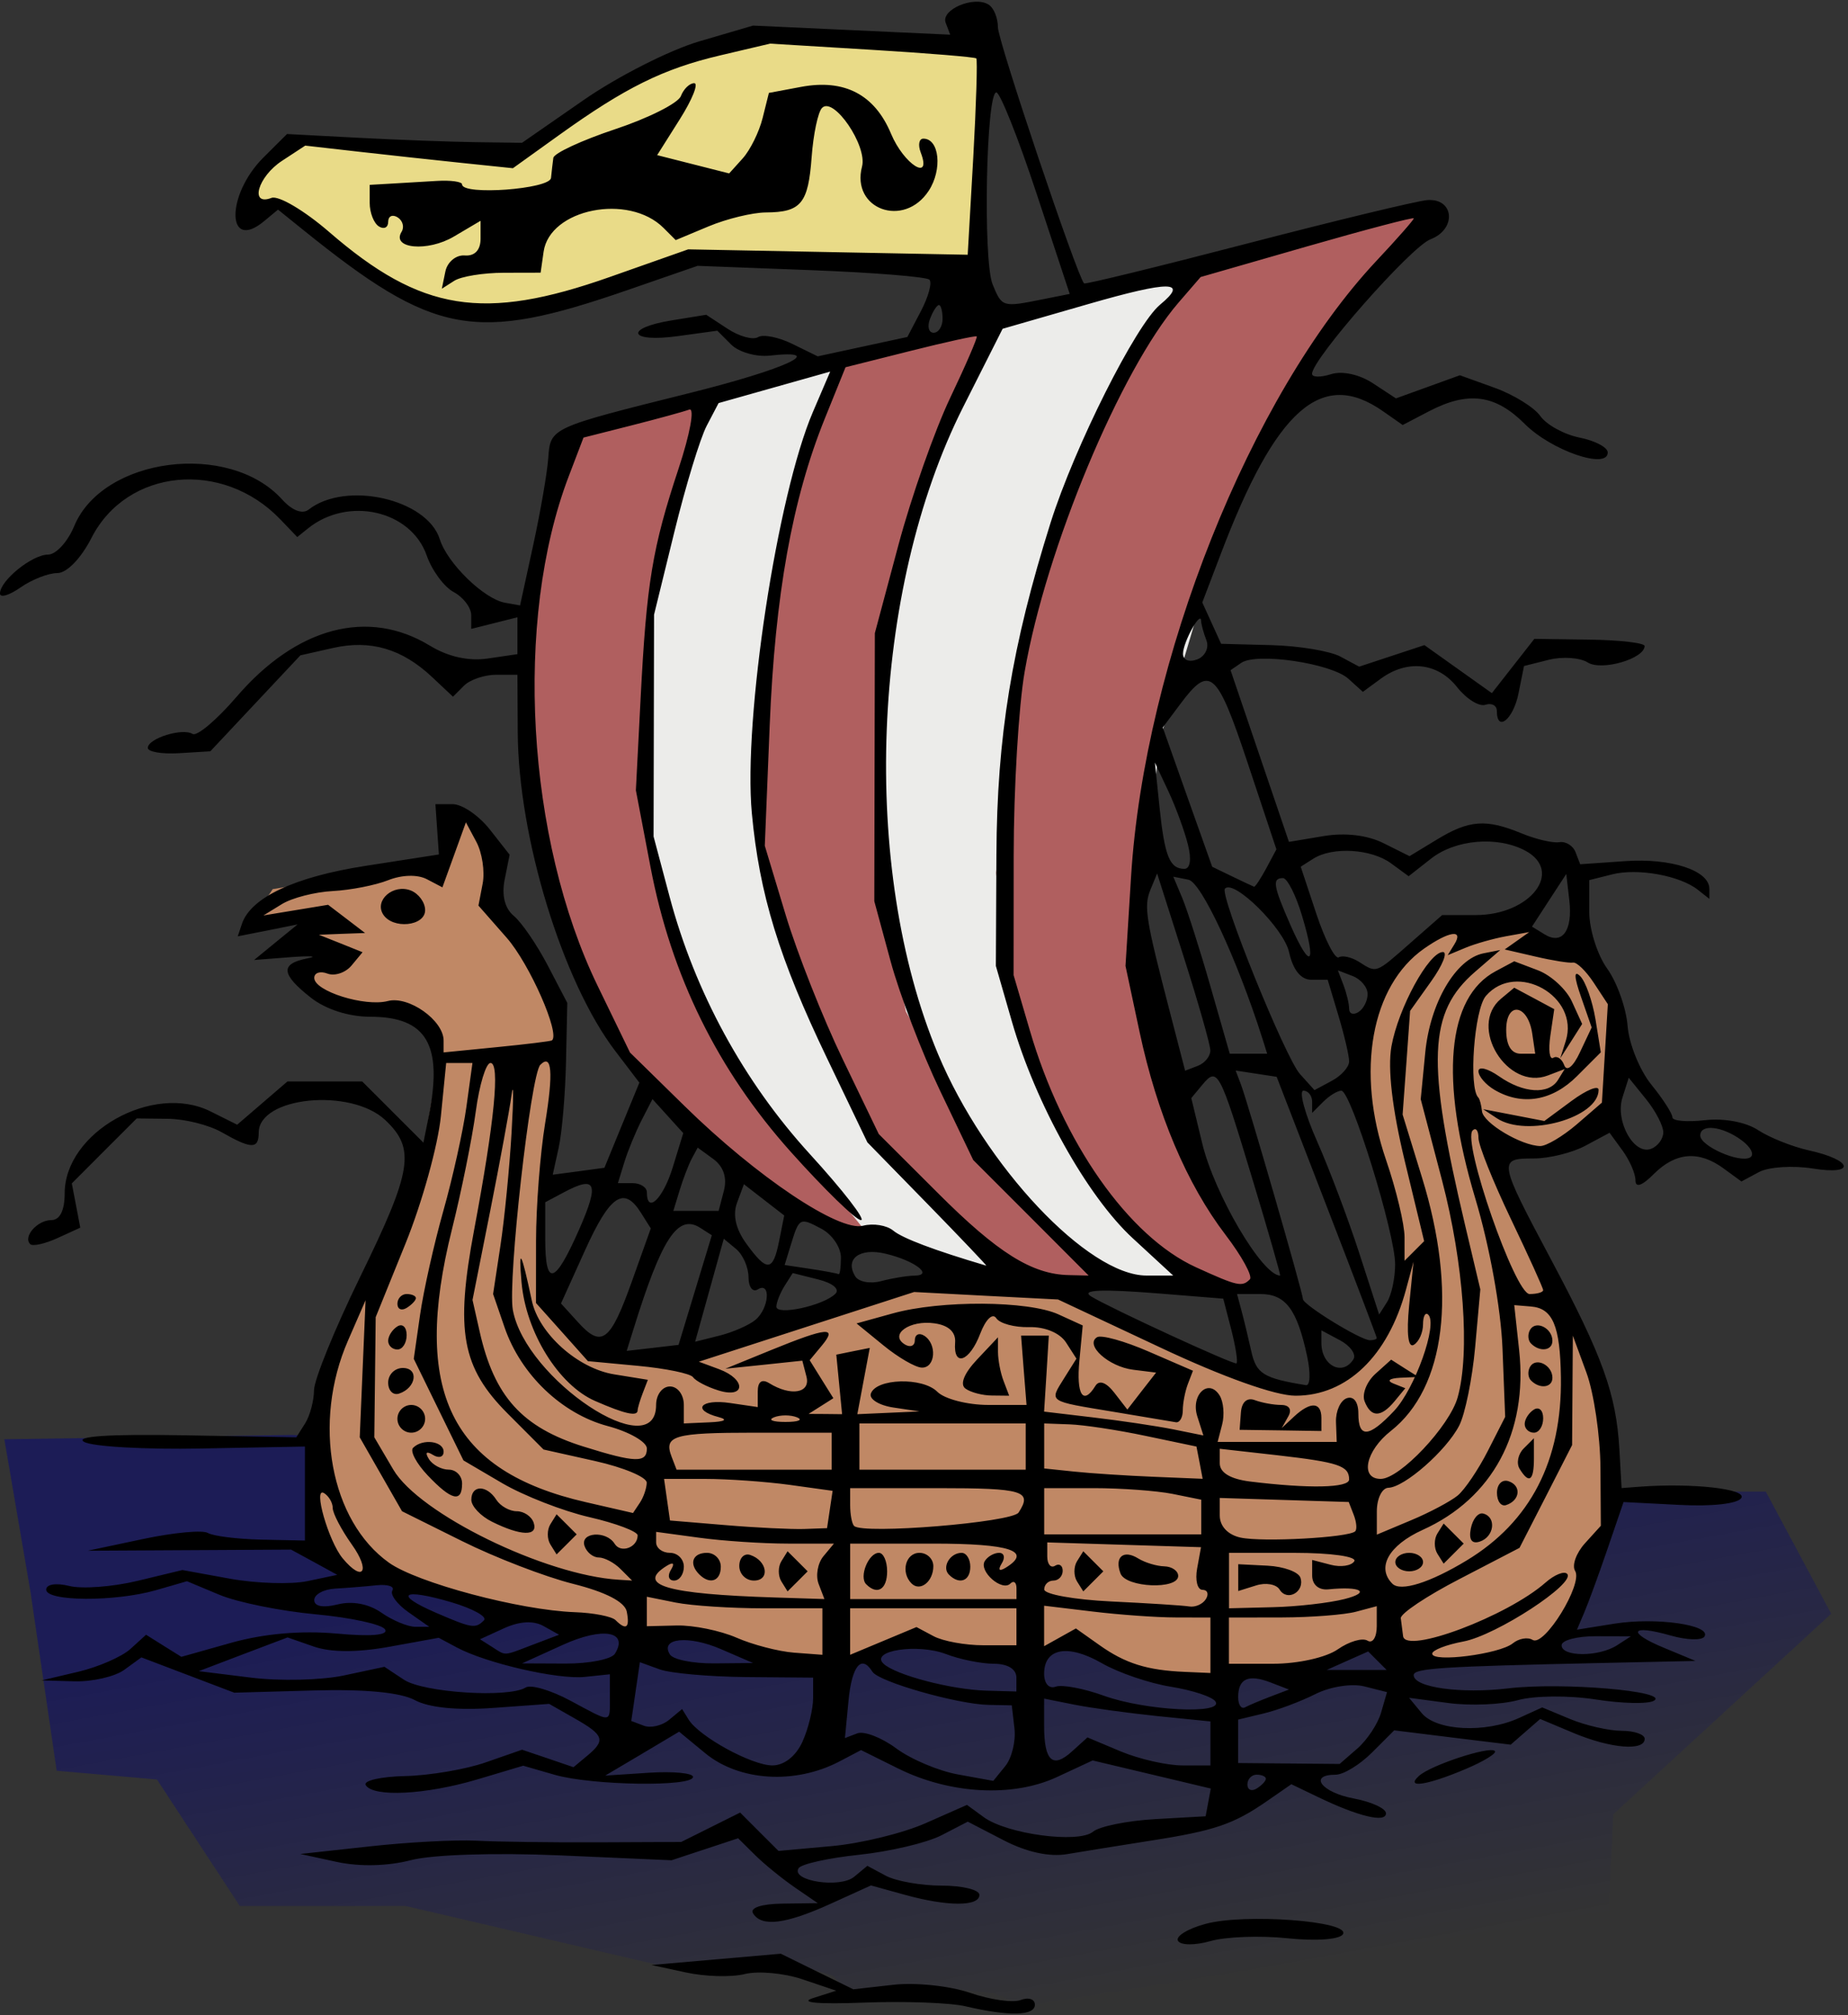
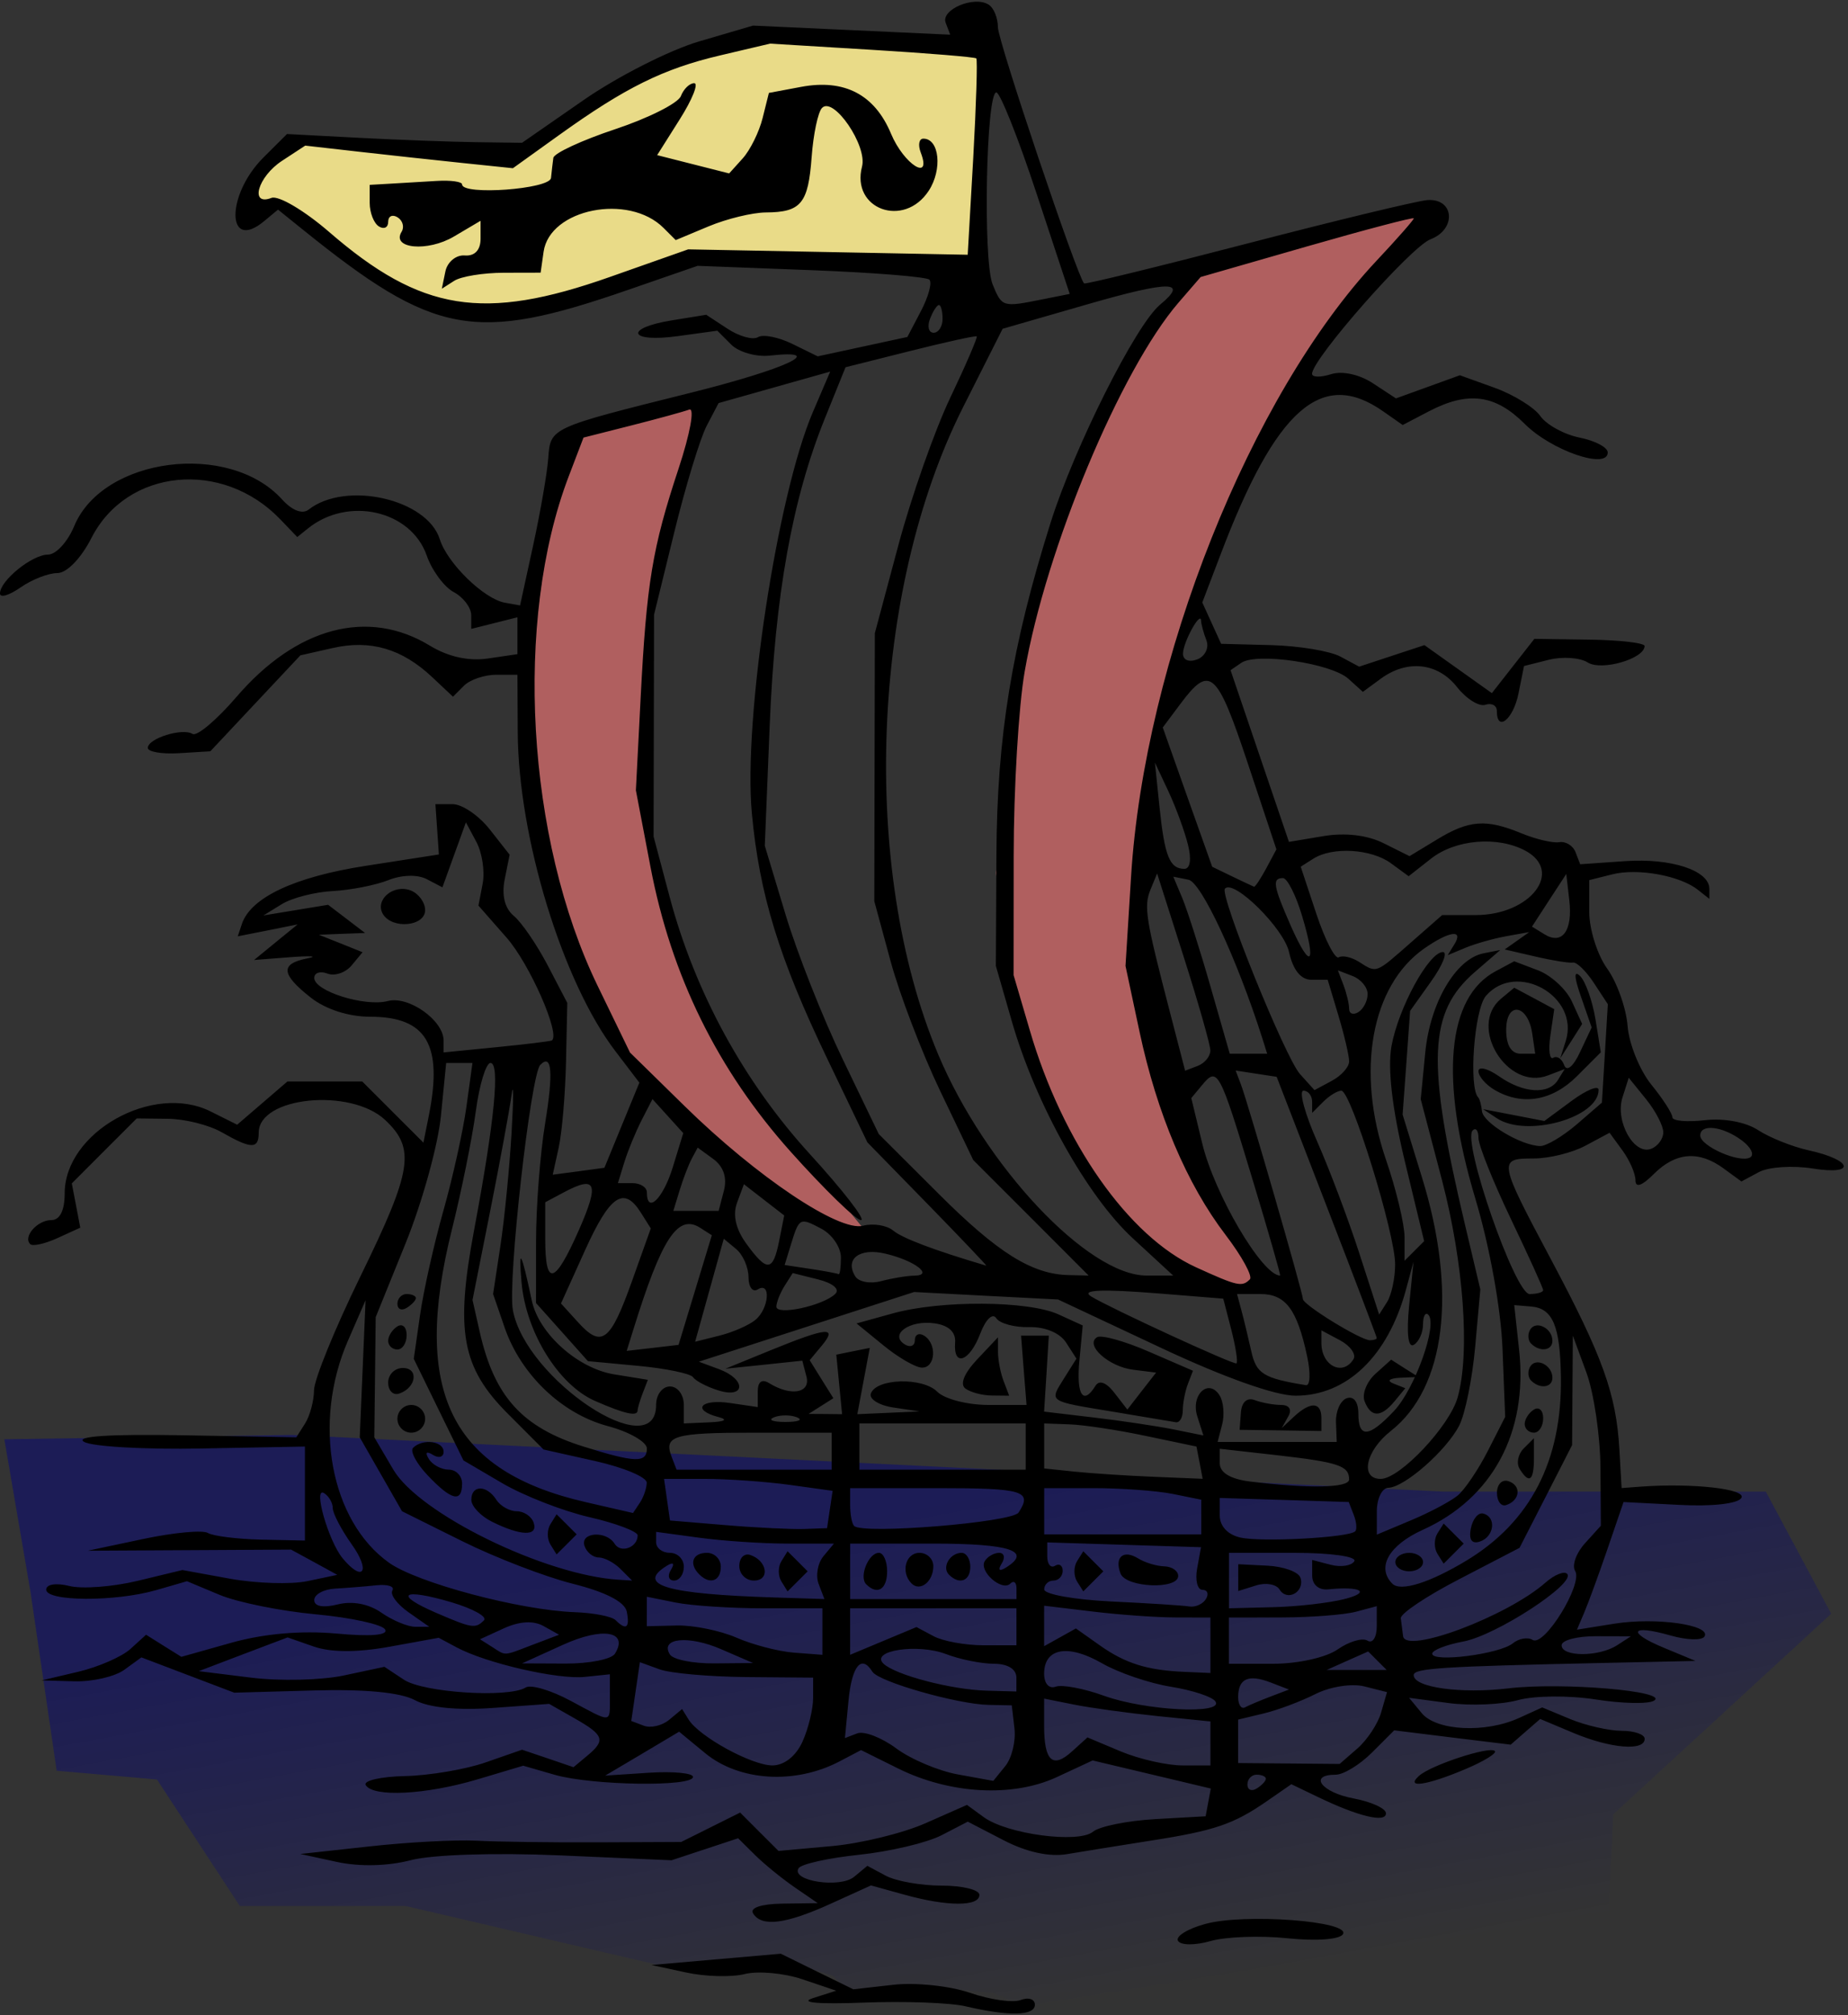
<svg xmlns="http://www.w3.org/2000/svg" xmlns:ns1="http://sodipodi.sourceforge.net/DTD/sodipodi-0.dtd" xmlns:ns2="http://www.inkscape.org/namespaces/inkscape" xmlns:xlink="http://www.w3.org/1999/xlink" id="svg2602" ns1:docname="ossidiana-viking-boat-colour.svg" viewBox="0 0 200 218" ns1:version="0.32" version="1.0" ns2:output_extension="org.inkscape.output.svg.inkscape" ns2:version="0.91 r13725">
  <rect x="0" y="0" width="200" height="218" fill="#333333" stroke="none" />
  <defs id="defs6438">
    <linearGradient ns2:collect="always" id="linearGradient6990">
      <stop style="stop-color:#000080;stop-opacity:1;" offset="0" id="stop6992" />
      <stop style="stop-color:#000080;stop-opacity:0;" offset="1" id="stop6994" />
    </linearGradient>
    <linearGradient ns2:collect="always" xlink:href="#linearGradient6990" id="linearGradient6996" x1="109" y1="160.669" x2="119.381" y2="217.292" gradientUnits="userSpaceOnUse" />
  </defs>
  <ns1:namedview id="base" bordercolor="#666666" ns2:pageshadow="2" guidetolerance="10.0" pagecolor="#ffffff" gridtolerance="10.0" ns2:zoom="1" objecttolerance="10.0" borderopacity="1.0" ns2:current-layer="svg2602" ns2:cx="100" ns2:cy="109" ns2:window-y="1" ns2:window-x="4" ns2:window-height="1035" showgrid="false" ns2:pageopacity="0.0" ns2:window-width="1916" ns2:window-maximized="1" />
  <g id="g7012">
    <path ns2:connector-curvature="0" id="path6980" d="m 0.472,155.714 31.143,-0.472 124.571,6.134 26.424,0 8.493,0 7.078,13.212 -23.593,21.706 -0.472,10.381 -25.009,4.247 -38.221,6.134 -3.303,-1.416 -8.965,-0.944 -6.606,0.944 -1.887,-1.887 -6.134,-1.887 -11.797,0.944 -28.312,-6.606 -17.931,0 -8.965,-13.684 -10.853,-0.944 -2.831,-19.346 z" style="fill:url(#linearGradient6996);fill-rule:evenodd;stroke:none;stroke-width:1px;stroke-linecap:butt;stroke-linejoin:miter;stroke-opacity:1;fill-opacity:1;opacity:0.456" />
-     <path ns2:connector-curvature="0" id="path7002" d="m 155.323,22.658 -14.507,18.509 -9.004,17.758 -6.253,21.01 -2.751,24.011 4.502,17.758 6.003,12.006 4.502,5.753 -10.505,-0.5 -18.009,0 -7.754,-2.501 -11.255,-4.502 -19.509,-13.757 -3.252,-4.002 -6.753,-13.506 -4.002,-21.76 0.5,-14.507 3.252,-13.506 1.251,-3.502 10.505,-3.252 19.009,-5.503 15.007,-3.752 20.009,-5.252 21.26,-6.003 4.252,-1.251 z" style="fill:#ececea;fill-rule:evenodd;stroke:none;stroke-width:1px;stroke-linecap:butt;stroke-linejoin:miter;stroke-opacity:1;fill-opacity:1" />
-     <path ns1:nodetypes="cccccsccccccccccccccccccccccccccccccccccccccccccccccccccccccccccccccccccccccccccccccccc" ns2:connector-curvature="0" id="path6998" d="m 49.774,87.939 -2.501,6.253 -5.753,0 -12.006,2.001 -2.001,3.001 4.502,0 c 1,0 3.001,0.5 3.001,0.5 l -3.252,2.501 4.752,1.501 -3.001,1.251 1.251,2.751 4.752,1 5.753,1.501 2.501,3.001 -2.501,14.007 -9.004,18.759 -2.501,11.255 0.5,9.004 3.502,4.252 3.502,-0.75 5.252,2.751 6.503,1.751 10.505,1.251 6.753,1.751 3.001,-0.75 7.253,2.001 5.002,1.251 6.503,1 1,-1.251 5.753,-2.251 12.256,2.001 1.751,-0.25 3.502,-1.501 6.503,3.252 8.254,1.501 3.001,-1.501 6.503,0.75 6.753,-3.001 5.503,1.251 8.504,0 6.253,-1 2.001,-2.751 4.502,-10.505 0.75,-4.502 -2.251,-14.757 -6.753,-12.506 -3.001,-5.753 0.25,-3.502 6.503,-0.75 3.502,-2.751 2.001,-8.754 -0.75,-4.752 -3.001,-4.502 -3.752,-1 -2.501,-1.751 -9.004,-0.25 -7.003,6.253 -3.001,11.505 5.002,13.757 0.5,5.503 -1.751,7.253 -4.002,4.502 -2.251,1.501 -5.753,-0.5 -4.752,-2.001 -9.254,-3.502 -5.002,-3.502 -5.252,-1.251 -9.755,-0.5 -6.406,-0.054 -10.852,3.805 -10.505,3.752 -8.504,0.25 -4.002,-1.501 -1.251,-1.751 -2.751,-3.001 -1,-4.752 0.25,-4.502 1.251,-8.754 0.5,-6.753 -0.5,-6.253 -2.501,-6.003 -4.502,-6.003 0.75,-5.503 -1.751,-2.751 -1,-1.251 z" style="fill:#c08865;fill-opacity:1;fill-rule:evenodd;stroke:none;stroke-width:1px;stroke-linecap:butt;stroke-linejoin:miter;stroke-opacity:1" />
    <path ns2:connector-curvature="0" id="path7004" d="m 104.8,29.411 -26.513,-1.751 -4.002,0 -13.006,5.252 -10.505,1.251 -4.502,-1 -5.252,-2.501 -3.752,-3.001 -2.501,-2.001 -2.251,-2.001 -1.251,-1.251 -1.501,-0.5 -3.001,1.251 0.5,-3.252 1.251,-2.251 2.001,-1.751 1,-0.5 9.004,0.25 14.507,1 2.001,-0.25 3.752,-3.001 10.255,-6.503 10.255,-3.252 11.756,0.5 13.006,0.75 1.501,1.751 -1.501,5.753 -0.5,12.506 z" style="fill:#e9db88;fill-rule:evenodd;stroke:none;stroke-width:1px;stroke-linecap:butt;stroke-linejoin:miter;stroke-opacity:1;fill-opacity:1" />
    <path ns2:connector-curvature="0" id="path7006" d="m 76.036,42.917 -15.257,4.252 -4.002,29.264 2.501,19.509 7.504,17.258 5.252,5.753 8.754,7.754 8.504,5.252 5.002,2.001 -2.251,-2.751 -4.002,-4.502 -8.254,-11.005 -7.003,-15.007 -2.751,-12.006 0.25,-7.754 0,-11.255 0.25,-5.252 2.751,-10.005 2.001,-7.504 0.75,-2.501 z" style="fill:#b05f5f;fill-rule:evenodd;stroke:none;stroke-width:1px;stroke-linecap:butt;stroke-linejoin:miter;stroke-opacity:1;fill-opacity:1" />
-     <path ns1:nodetypes="ccccccccccccccccccc" ns2:connector-curvature="0" id="path7008" d="M 90.793,38.915 C 87.016,49.127 84.004,59.644 83.539,71.181 l -1,21.76 5.002,14.507 5.503,11.756 1,3.502 1.501,2.501 14.507,13.256 9.504,0 -6.753,-6.003 -6.503,-8.754 -8.254,-14.257 -2.751,-13.506 0.25,-19.009 0,-10.505 6.753,-19.759 5.753,-12.006 -17.008,5.002 z" style="fill:#b05f5f;fill-rule:evenodd;stroke:none;stroke-width:1px;stroke-linecap:butt;stroke-linejoin:miter;stroke-opacity:1;fill-opacity:1" />
    <path ns1:nodetypes="ccccccccccccccccccccccc" ns2:connector-curvature="0" id="path7010" d="m 129.311,29.661 c -4.431,4.955 -7.349,10.666 -10.505,16.258 l -8.504,25.262 -2.501,23.261 1.251,12.256 7.504,19.259 10.255,11.255 4.502,2.501 6.003,-0.5 -7.003,-10.005 -6.753,-22.01 0,-16.508 1.501,-9.504 1.751,-9.004 3.001,-9.254 4.002,-8.504 7.003,-14.257 7.504,-10.255 7.504,-6.503 -4.752,-0.5 -14.757,4.252 -5.252,1.251 z" style="fill:#b05f5f;fill-opacity:1;fill-rule:evenodd;stroke:none;stroke-width:1px;stroke-linecap:butt;stroke-linejoin:miter;stroke-opacity:1" />
    <path d="m104.5 217.06c-1.65-0.39-6.6-0.57-11-0.4-4.985 0.19-7.058 0-5.5-0.49l2.5-0.8-3.649-1.23c-2.007-0.68-4.823-0.93-6.257-0.57s-4.292 0.28-6.351-0.17l-3.743-0.81 7-0.61 7-0.61 3.926 1.93 3.926 1.92 4.337-0.49c2.402-0.27 6.101 0.12 8.291 0.87 2.17 0.75 4.64 1.1 5.48 0.78 0.85-0.33 1.54-0.1 1.54 0.51 0 1.21-2.81 1.27-7.5 0.17zm22.99-7.08c-0.3-0.48 1.03-1.31 2.95-1.83 4.22-1.17 15.77-0.31 14.9 1.11-0.35 0.57-2.89 0.76-5.98 0.44-2.96-0.31-6.71-0.17-8.35 0.3-1.68 0.48-3.22 0.47-3.52-0.02zm-45.99-2.98c-0.369-0.6 0.917-1.02 3.191-1.05l3.809-0.05-2.478-1.7c-1.363-0.94-3.302-2.51-4.309-3.51l-1.83-1.81-3.602 1.19-3.603 1.19-12.089-0.53c-7.055-0.3-13.771-0.09-16.128 0.52-2.495 0.65-5.552 0.72-8 0.19l-3.961-0.86 7.5-0.82c4.125-0.46 9.3-0.73 11.5-0.62 2.2 0.12 8.101 0.2 13.112 0.18l9.113-0.04 3.189-1.59 3.188-1.59 2.076 2.08 2.077 2.07 5.736-0.52c3.155-0.28 7.743-1.4 10.199-2.49l4.46-1.97 1.81 1.32c2.52 1.85 10.26 2.88 11.83 1.58 0.7-0.58 3.73-1.19 6.73-1.36l5.46-0.31 0.28-1.5 0.28-1.5-6.39-1.52-6.4-1.52-3.87 1.8c-4.78 2.22-11.57 1.85-17.179-0.93l-4.011-1.99-2.345 1.23c-4.801 2.51-10.832 2.14-14.518-0.89l-2.827-2.33-4 2.38-4 2.37 4.75-0.31c2.612-0.17 4.75 0.04 4.75 0.45 0 1.1-10.909 0.93-14.943-0.22l-3.429-0.99-4.995 1.49c-5.565 1.65-11.232 1.94-12.053 0.61-0.295-0.48 1.618-0.92 4.253-0.98 2.634-0.06 6.562-0.72 8.728-1.48l3.939-1.37 2.784 0.94 2.783 0.95 1.467-1.22c2.037-1.69 1.857-2.24-1.324-4.05l-2.778-1.58-6.076 0.44c-3.85 0.28-6.952-0.03-8.466-0.85-1.539-0.83-5.442-1.2-10.964-1.04l-8.573 0.24-5.026-1.91-5.026-1.91-1.842 1.34c-1.012 0.74-3.443 1.3-5.4 1.25l-3.559-0.1 3.95-0.93c2.172-0.51 4.717-1.62 5.654-2.46l1.704-1.55 1.911 1.2 1.91 1.19 5.436-1.53c3.503-0.98 7.529-1.33 11.328-0.99 3.762 0.35 5.672 0.18 5.281-0.45-0.336-0.54-3.714-1.28-7.507-1.63s-8.479-1.3-10.413-2.11l-3.518-1.47-3.361 0.97c-4.428 1.27-11.875 1.23-11.875-0.06 0-0.58 1.056-0.75 2.482-0.4 1.365 0.35 4.683 0.1 7.371-0.54l4.889-1.18 5.155 0.94c2.836 0.51 6.606 0.63 8.379 0.26l3.224-0.68-2.5-1.37-2.5-1.36-11 0.06-11 0.06 6-1.27c3.3-0.7 6.45-0.99 7-0.65 0.55 0.33 3.138 0.66 5.75 0.72l4.75 0.1 0.001-5.08 0.001-5.09-11.156 0.21c-6.136 0.12-11.874-0.2-12.751-0.72-1.033-0.6 2.735-0.85 10.69-0.71l12.285 0.22 0.95-1.5c0.522-0.82 0.956-2.44 0.965-3.59 0.008-1.15 2.265-6.69 5.015-12.31 5.624-11.5 5.992-13.82 2.686-16.93-3.74-3.51-13.686-2.52-13.686 1.37 0 1.8-0.792 1.79-4-0.04-1.375-0.79-4.008-1.45-5.85-1.46l-3.35-0.04-3.514 3.51-3.514 3.52 0.458 2.39 0.458 2.4-2.473 1.13c-1.36 0.62-2.685 0.91-2.944 0.65-0.806-0.8 0.774-2.6 2.288-2.6 0.923 0 1.441-1.04 1.441-2.89 0-6.61 9.554-11.98 15.779-8.87l2.89 1.44 2.721-2.34 2.722-2.34h4.044 4.044l3.312 3.31 3.313 3.31 0.587-2.93c1.536-7.68-0.253-10.69-6.349-10.69-2.323 0-4.814-0.8-6.428-2.07-3.226-2.54-3.328-3.66-0.385-4.24 1.238-0.24 0.45-0.3-1.75-0.14l-4 0.31 2.356-1.93 2.356-1.92-3.24 0.65-3.24 0.64 0.447-1.337c0.954-2.861 5.695-5.09 13.364-6.283l7.957-1.237-0.188-2.722-0.189-2.721h1.866c1.026 0 2.834 1.23 4.017 2.734l2.15 2.734-0.535 2.679c-0.345 1.725 0.009 3.131 0.995 3.949 0.841 0.699 2.486 3.104 3.655 5.334l2.124 4.07-0.136 6.33c-0.076 3.49-0.43 7.67-0.788 9.3l-0.65 2.96 2.797-0.37 2.797-0.38 1.892-4.61 1.891-4.6-2.614-3.43c-5.705-7.48-10.485-23.091-10.549-34.45l-0.035-6.25h-2.3c-1.265 0-2.834 0.534-3.487 1.187l-1.187 1.187-2.263-2.127c-3.255-3.058-6.664-4.059-10.713-3.146l-3.538 0.798-4.874 5.191-4.874 5.191-3.382 0.206c-1.86 0.112-3.382-0.145-3.382-0.574 0-1.024 3.74-2.192 4.841-1.511 0.473 0.292 2.614-1.512 4.759-4.009 6.497-7.564 14.249-9.612 20.94-5.532 1.958 1.194 4.182 1.687 6.25 1.383l3.21-0.471v-1.995-1.995l-2.5 0.628-2.5 0.627v-1.484c0-0.816-0.853-1.94-1.895-2.498-1.042-0.557-2.356-2.338-2.921-3.957-1.7-4.878-8.498-6.429-12.848-2.933l-1.163 0.936-1.837-1.916c-6.253-6.521-16.603-5.503-20.436 2.011-1.136 2.225-2.67 3.803-3.698 3.803-0.967 0-2.757 0.701-3.98 1.557s-2.223 1.151-2.223 0.655c1.1576e-14 -1.398 3.479-4.212 5.207-4.212 0.853 0 2.124-1.385 2.825-3.077 3.093-7.467 16.767-9.223 22.499-2.889 1.086 1.2 2.198 1.626 2.871 1.1 4.024-3.146 12.83-1.154 14.2 3.212 0.814 2.595 4.78 6.457 7.047 6.861l1.638 0.293 1.417-6.5c0.779-3.575 1.513-7.803 1.631-9.395 0.25-3.358 0.095-3.287 15.415-7.111 10.39-2.594 14.916-4.72 8.562-4.023-1.479 0.163-3.361-0.377-4.183-1.199l-1.494-1.494-4.317 0.592c-5.264 0.721-5.82-0.865-0.6-1.712l3.717-0.603 2.311 1.514c1.271 0.833 2.754 1.24 3.295 0.906 0.541-0.335 2.216-0.004 3.722 0.734l2.737 1.343 4.853-1.048 4.853-1.049 1.475-2.816c0.809-1.549 1.219-3.07 0.909-3.38-0.31-0.311-6.081-0.775-12.826-1.032l-12.264-0.468-7.552 2.613c-16.615 5.747-20.928 4.948-35.152-6.515l-2.704-2.179-1.502 1.247c-4.09 3.395-4.158-2.817-0.076-6.885l2.549-2.54 7.718 0.407c4.246 0.224 9.969 0.437 12.719 0.474l5 0.067 6.68-4.633c3.674-2.547 9.299-5.4 12.5-6.339l5.82-1.707 10.671 0.492 10.669 0.492-0.49-1.286c-0.55-1.425 3.05-2.954 4.64-1.972 0.56 0.343 1.01 1.443 1.01 2.445 0 1.482 8.58 26.973 9.33 27.724 0.12 0.12 8.08-1.826 17.69-4.325 9.62-2.5 18.37-4.61 19.45-4.691 2.92-0.218 3.2 3.147 0.35 4.239-2.13 0.816-12.82 12.96-12.82 14.559 0 0.379 0.92 0.397 2.05 0.039 1.21-0.384 3.07 0.017 4.54 0.983l2.49 1.633 3.46-1.251 3.46-1.251 3.75 1.351c2.06 0.742 4.3 2.123 4.96 3.068 0.67 0.945 2.58 1.992 4.25 2.326s3.04 1.057 3.04 1.607c0 1.891-6.1-0.206-8.98-3.087-3.19-3.191-6.13-3.577-10.37-1.367l-2.84 1.484-2.13-1.49c-6.63-4.649-11.59-0.285-17.58 15.499l-1.98 5.19 1.02 2.236 1.02 2.236 5.43 0.143c2.98 0.078 6.34 0.634 7.47 1.236l2.04 1.093 3.53-1.165 3.53-1.165 3.65 2.597 3.65 2.598 2.3-2.937 2.3-2.937 5.97 0.085c3.28 0.046 5.97 0.358 5.96 0.693-0.02 1.379-4.66 2.722-6.15 1.779-0.84-0.531-2.74-0.662-4.22-0.292l-2.68 0.674-0.6 2.974c-0.56 2.8-2.34 4.239-2.34 1.89 0-0.596-0.56-0.898-1.24-0.67-0.68 0.227-2.06-0.636-3.07-1.917-2.08-2.642-5.39-3.005-8.25-0.906l-1.94 1.423-1.57-1.418c-1.85-1.67-9.92-2.867-11.59-1.719l-1.16 0.795 3.16 9.288 3.16 9.287 3.73-0.624c2.36-0.395 4.75-0.113 6.52 0.771l2.8 1.396 2.98-1.806c3.47-2.112 5.31-2.243 9.15-0.657 1.55 0.639 3.39 1.067 4.08 0.953 0.7-0.114 1.49 0.377 1.76 1.09l0.5 1.297 4.89-0.34c4.96-0.344 9.09 1.018 9.09 2.998v1.087l-1.25-0.985c-1.95-1.538-6.5-2.36-9.25-1.671l-2.5 0.628v3.432c0 1.891 0.87 4.651 1.94 6.141s2.06 4.29 2.21 6.21 1.3 4.77 2.56 6.33c1.26 1.55 2.29 3.15 2.29 3.55 0 0.39 1.58 0.53 3.51 0.31 2.06-0.24 4.43 0.2 5.76 1.07 1.24 0.81 3.71 1.8 5.48 2.19 4.78 1.05 5.17 2.72 0.46 1.97-2.17-0.35-4.8-0.18-5.84 0.38l-1.9 1.02-1.93-1.41c-2.67-1.96-5.19-1.76-7.54 0.59-1.3 1.3-2 1.54-2 0.69 0-0.72-0.63-2.17-1.4-3.22l-1.4-1.92-2.6 1.39c-1.42 0.77-3.94 1.39-5.6 1.39-3.89 0-3.86 0.18 1.89 10.98 5.57 10.46 7.02 14.5 7.37 20.47l0.24 4.21 2-0.15c5.65-0.42 11.57 0.24 10.96 1.22-0.38 0.62-3.17 0.94-6.7 0.75l-6.05-0.31-1.71 5c-0.94 2.75-2.08 5.86-2.52 6.9l-0.81 1.91 4.06-0.65c4.51-0.72 10.51 0.14 9.74 1.39-0.27 0.44-1.92 0.39-3.67-0.11-4.34-1.24-4.79-0.35-0.67 1.35l3.37 1.4-10 0.22c-17.56 0.38-20.5 0.57-20.5 1.32 0 1.33 5.09 2.04 10.23 1.43 5.8-0.69 17.46 0.3 15.78 1.33-0.61 0.38-3.45 0.32-6.31-0.13-2.88-0.45-6.63-0.42-8.41 0.07-1.77 0.49-5.15 0.63-7.5 0.32l-4.29-0.57 1.37 1.66c1.59 1.92 6.88 2.19 10.54 0.52l2.5-1.14 3.05 1.27c1.68 0.69 4.18 1.26 5.55 1.26s2.49 0.39 2.49 0.87c0 1.35-3.67 1.05-7.69-0.63l-3.62-1.52-1.6 1.39-1.59 1.39-6.31-0.77-6.3-0.78-2.4 2.4c-1.32 1.32-3.09 2.4-3.94 2.4-2.98 0-1.52 1.92 1.95 2.57 1.92 0.36 3.5 1.08 3.5 1.61 0 1.06-2.99 0.34-7.37-1.77l-2.87-1.38-2.63 1.82c-3.62 2.51-5.68 3.21-12.63 4.29-3.3 0.52-7.35 1.17-9 1.45-1.91 0.33-4.4-0.21-6.88-1.5l-3.88-2.01-2.84 1.47c-1.57 0.81-5.575 1.76-8.906 2.11s-6.286 1-6.566 1.46c-0.853 1.38 4.484 2.2 6.021 0.92l1.423-1.18 1.998 1.07c1.099 0.59 3.828 1.07 6.06 1.07 2.24 0 4.07 0.45 4.07 1 0 1.28-3.49 1.27-8.118-0.02l-3.617-1-4.383 1.99c-4.877 2.21-7.456 2.53-8.382 1.03zm55.5-14.56c0-0.24-0.45-0.44-1-0.44s-1 0.48-1 1.06 0.45 0.78 1 0.44 1-0.82 1-1.06zm-27.21-5.44l-0.29-2.5-2.5-0.05c-3.34-0.06-11.916-2.5-12.585-3.59-1.184-1.91-2.226-0.64-2.588 3.16l-0.384 4.02 1.333-0.51c0.733-0.28 2.635 0.45 4.225 1.63 1.591 1.18 4.609 2.45 6.699 2.82l3.8 0.69 1.29-1.59c0.71-0.87 1.16-2.7 1-4.08zm-22.951 1.45c0.639-1.4 1.161-3.54 1.161-4.75v-2.2l-7.25-0.06c-3.988-0.04-8.206-0.41-9.374-0.84l-2.124-0.77-0.467 3.18-0.466 3.18 1.353 0.51c0.745 0.29 1.983 0 2.752-0.64l1.398-1.16 0.698 1.13c1.144 1.85 6.823 4.96 9.069 4.97 1.271 0 2.545-1 3.25-2.55zm34.471 1.04c2 0.83 4.99 1.51 6.66 1.51h3.03v-2.38-2.38l-5.75-0.58c-3.16-0.33-7.21-0.88-9-1.24l-3.25-0.65v2.95c0 3.81 0.93 4.66 3.01 2.77l1.68-1.52 3.62 1.52zm25.59-0.32c1.06-0.92 2.22-2.67 2.57-3.89l0.64-2.21-2.45-0.62c-1.37-0.34-3.7 0.02-5.3 0.83-1.57 0.79-4.1 1.74-5.61 2.1l-2.75 0.66v2.35 2.35l5.49 0.05 5.49 0.05 1.92-1.67zm-80.9-5.6v-2.43l-2.702 0.28c-2.904 0.31-10.65-1.47-13.855-3.18l-1.964-1.05-5.339 0.97c-3.489 0.63-6.322 0.62-8.178-0.02l-2.839-0.99-4.806 1.82-4.805 1.83 5.643 0.7c3.103 0.39 7.624 0.28 10.047-0.23l4.404-0.94 2.098 1.39c2.121 1.41 11.324 2 13.187 0.85 0.556-0.35 2.713 0.29 4.795 1.4 4.641 2.49 4.314 2.52 4.314-0.4zm65.55 0.52c-0.31-0.51-2.47-1.22-4.81-1.6-2.33-0.37-5.7-1.52-7.49-2.55-3.67-2.11-6.25-1.64-6.25 1.14 0 1.06 0.53 1.66 1.25 1.4 0.69-0.25 3.05 0.19 5.25 0.99 4.45 1.6 12.93 2.04 12.05 0.62zm5.95-0.54l2-0.76-2-0.77c-2.4-0.92-3.5-0.42-3.5 1.6 0 0.82 0.34 1.32 0.75 1.09 0.41-0.22 1.65-0.74 2.75-1.16zm-27.5-2.05c0-0.92-0.94-1.5-2.43-1.5-1.34 0-3.69-0.47-5.22-1.06-3.043-1.15-8.193-0.37-6.745 1.04 1.275 1.23 7.325 2.82 11.145 2.93l3.25 0.09v-1.5zm21-3.5v-3l-3.75-0.01c-2.06 0-6.11-0.29-9-0.64l-5.25-0.63v2.19 2.19l1.72-0.96 1.72-0.96 2.53 1.79c2.81 2 5.18 2.74 9.28 2.91l2.75 0.12v-3zm18.07 1.67l-1-1-2.25 1-2.24 1h3.24 3.25l-1-1zm-82.516-0.76c1.505-2.43-1.321-2.92-5.632-0.96l-4.422 2.01 4.691 0.02c2.58 0.01 4.993-0.47 5.363-1.07zm11.503-0.48c-3.543-1.54-6.664-1.22-5.561 0.56 0.342 0.56 2.508 0.99 4.813 0.97l4.191-0.04-3.443-1.49zm66.723 0.01c1.22-0.85 2.67-1.28 3.22-0.94s1-0.36 1-1.56v-2.17l-2.25 0.6c-1.24 0.33-4.84 0.61-8 0.62l-5.75 0.01v2.5 2.5h4.78c2.7 0 5.74-0.68 7-1.56zm18.93-0.64c0.66-0.54 1.63-0.71 2.16-0.38 1.26 0.78 5.47-6.06 4.6-7.46-0.37-0.6 0.11-1.94 1.06-2.99l1.72-1.9-0.04-6.29c-0.03-3.45-0.71-8.08-1.52-10.28l-1.47-4-0.04 5.92-0.04 5.92-2.84 5.56-2.85 5.56-6.47 3.36c-3.57 1.84-6.44 3.76-6.38 4.26 0.06 0.51 0.17 1.38 0.25 1.94 0.29 1.97 11.26-2.15 15.41-5.8 0.96-0.85 2.02-1.28 2.34-0.95 1 1-7.65 6.65-11.22 7.32-1.86 0.35-3.38 0.94-3.38 1.32 0 0.98 7.26 0.05 8.71-1.11zm-106.02 0.13l2.815-1.07-1.68-0.94c-1.097-0.61-2.581-0.53-4.278 0.24l-2.599 1.19 1.279 0.81c1.589 1.01 1.15 1.03 4.463-0.23zm31.315-1.41v-2.52h-6.375c-3.506 0-7.781-0.28-9.5-0.62l-3.125-0.63v1.59 1.6l3.25-0.08c1.788-0.04 4.683 0.55 6.435 1.31 1.752 0.77 4.564 1.5 6.25 1.63l3.065 0.23v-2.51zm12.02 0.49c1.02 0.55 3.45 0.99 5.41 0.99h3.57v-2-2h-9-9v2.51 2.52l3.59-1.5 3.591-1.5 1.839 0.98zm73.98 0.99l1.5-0.97-3.75-0.01c-2.06-0.01-3.75 0.43-3.75 0.98 0 1.27 4.03 1.27 6 0zm-130.79-3.57c-1.232-0.86-2.019-1.92-1.749-2.36s-0.51-0.69-1.733-0.56-3.236 0.29-4.474 0.36-2.25 0.63-2.25 1.24c0 0.69 0.964 0.86 2.54 0.47 1.584-0.4 3.361-0.06 4.722 0.89 1.201 0.84 2.858 1.53 3.683 1.53h1.5l-2.239-1.57zm8.163 0.87c0.387-0.39-1.208-1.27-3.543-1.96-5.259-1.55-6.307-0.88-1.727 1.11 3.977 1.72 4.338 1.78 5.27 0.85zm15.454-0.94c-0.208-1.05-2.275-2.12-5.823-3.01-3.025-0.76-8.425-2.84-12-4.62l-6.5-3.23-2.288-4-2.289-4 0.316-7.41 0.316-7.42-1.904 4.37c-3.873 8.88-1.91 19.5 4.441 24.03 3.072 2.18 14.129 5.13 20.1 5.35 2.031 0.07 4.019 0.46 4.417 0.86 1.155 1.15 1.562 0.84 1.214-0.92zm62.677-1.36c0.34-0.55 0.17-1-0.37-1-0.55 0-0.81-1.04-0.58-2.3l0.42-2.31-8.32-0.26-8.32-0.26v1.52c0 0.84 0.38 1.29 0.84 1.01 0.45-0.29 0.83-0.04 0.83 0.54s-0.45 1.06-1 1.06-1 0.43-1 0.96c0 0.52 3.26 1.11 7.25 1.3s7.79 0.43 8.44 0.54c0.66 0.11 1.47-0.25 1.81-0.8zm-13.95-1.91c-0.37-0.6-0.37-1.58 0-2.18l0.68-1.08 1.08 1.08 1.09 1.09-1.09 1.09-1.08 1.08-0.68-1.08zm4.71-0.85c-0.68-1.79 0.31-2.63 1.92-1.63 0.73 0.45 1.99 0.83 2.82 0.85 0.82 0.02 1.5 0.49 1.5 1.04 0 1.5-5.65 1.27-6.24-0.26zm24.24 2.76c2.91-0.74 1.79-1.41-1.75-1.05-1.04 0.1-1.75-0.5-1.75-1.5v-1.68l2 0.52c1.1 0.29 2.25 0.11 2.56-0.38 0.31-0.51-2.54-0.91-6.5-0.91h-7.06v3 3l4.75-0.12c2.61-0.06 6.1-0.46 7.75-0.88zm-7.02-1.02c-0.35-0.59-1.51-0.79-2.56-0.45l-1.92 0.6v-1.45-1.45l3.18 0.16c1.74 0.09 3.34 0.67 3.55 1.3 0.5 1.51-1.42 2.62-2.25 1.29zm-49.89-0.61c-0.344-0.89-0.112-2.24 0.515-3l1.14-1.37h-4.983c-2.741 0-7.071-0.29-9.622-0.64l-4.64-0.63v1.13c0 0.63 0.675 1.14 1.5 1.14s1.5 0.68 1.5 1.5-0.477 1.5-1.059 1.5-0.738-0.52-0.346-1.15c0.443-0.72 0.275-0.89-0.44-0.45-3.37 2.09-0.036 3.06 11.702 3.43l5.357 0.17-0.624-1.63zm-4.036-0.28c-0.37-0.6-0.37-1.58 0-2.18l0.672-1.08 1.087 1.08 1.087 1.09-1.087 1.09-1.087 1.08-0.672-1.08zm-8.887-0.76c-1.151-1.15-0.729-2.33 0.833-2.33 0.825 0 1.5 0.68 1.5 1.5 0 1.56-1.183 1.98-2.333 0.83zm4.333-0.91c0-0.87 0.534-1.41 1.188-1.19 1.854 0.62 2.161 2.77 0.395 2.77-0.871 0-1.583-0.71-1.583-1.58zm30 2.41c0-0.64-0.3-0.87-0.66-0.51-0.9 0.91-3.45-1.33-2.77-2.43 0.3-0.49 1-0.89 1.55-0.89s0.68 0.52 0.28 1.15c-0.44 0.72-0.27 0.89 0.45 0.45 2.89-1.8 0.46-2.6-7.85-2.6h-9v3 3h9 9v-1.17zm-16.264-0.43c-0.802-0.8 0.247-3.4 1.371-3.4 0.491 0 0.893 0.9 0.893 2 0 1.95-1.061 2.61-2.264 1.4zm4.903-0.09c-1.195-1.2-0.645-3.31 0.861-3.31 0.82 0 1.5 0.65 1.5 1.44 0 1.67-1.427 2.8-2.361 1.87zm4.051-0.95c-0.8-0.8 0.11-2.36 1.37-2.36 0.52 0 0.94 0.68 0.94 1.5 0 1.55-1.18 1.99-2.31 0.86zm56.02-1.53c6.93-4.19 10.34-10.82 10.21-19.83-0.08-5.55-0.88-7.46-3.23-7.65l-1.82-0.15 0.53 4.88c0.96 8.89-2.88 16.03-10.45 19.44-3.66 1.66-5.02 4.07-3.27 5.82 0.89 0.89 4.04-0.1 8.03-2.51zm-7.71 0.17c0-0.55 0.68-1 1.5-1s1.5 0.45 1.5 1-0.68 1-1.5 1-1.5-0.45-1.5-1zm4.55-0.91c-0.37-0.6-0.37-1.58 0-2.18l0.68-1.08 1.08 1.08 1.09 1.09-1.09 1.09-1.08 1.08-0.68-1.08zm3.62-2.72c0.2-1.03 0.8-1.76 1.34-1.62 1.46 0.37 1.2 2.51-0.36 3.03-0.87 0.29-1.22-0.2-0.98-1.41zm2.83-3.87c0-0.92 0.56-1.48 1.25-1.25 1.42 0.47 1.26 2.08-0.25 2.58-0.55 0.19-1-0.41-1-1.33zm2.45-2.59c-0.37-0.6-0.17-1.59 0.44-2.2l1.11-1.11v2.2c0 2.41-0.52 2.79-1.55 1.11zm0.55-4.85c0-0.52 0.45-1.22 1-1.56s1 0.08 1 0.94-0.45 1.56-1 1.56-1-0.42-1-0.94zm0.69-4.7c-0.35-0.35-0.39-1.03-0.09-1.52 0.64-1.03 2.4-0.14 2.4 1.22 0 1.07-1.36 1.25-2.31 0.3zm0-4c-0.35-0.35-0.39-1.03-0.09-1.52 0.64-1.03 2.4-0.14 2.4 1.22 0 1.07-1.36 1.25-2.31 0.3zm-98.54 24.39c-0.688-0.69-1.752-1.25-2.367-1.25-0.614 0-1.304-0.56-1.533-1.25-0.497-1.49 2.357-1.69 3.26-0.23 0.662 1.07 2.49 0.4 2.49-0.91 0-0.42-2.348-1.31-5.218-1.97s-7.111-2.32-9.426-3.67l-4.208-2.47-2.688-5.49-2.689-5.5 0.681-4.75c0.375-2.62 1.509-7.68 2.521-11.26s2.135-8.64 2.495-11.25l0.655-4.75h-1.423-1.422l-0.572 5.75c-0.315 3.16-2.031 9.35-3.814 13.75l-3.242 8-0.075 6.5-0.075 6.5 2.053 3.49c2.806 4.78 16.416 11.43 24.397 11.92l1.45 0.09-1.25-1.25zm-7.596-2.66c-0.37-0.6-0.37-1.58 0-2.18l0.672-1.08 1.087 1.08 1.087 1.09-1.087 1.09-1.087 1.08-0.672-1.08zm-6.304-2.45c-1.238-0.61-2.25-1.68-2.25-2.38 0-1.62 1.665-1.63 2.7-0.01 0.44 0.69 1.438 1.25 2.217 1.25s1.604 0.56 1.833 1.25c0.494 1.48-1.377 1.44-4.5-0.11zm-6.972-5.02c-1.222-1.29-1.934-2.63-1.583-2.98 1.025-1.03 3.305-0.74 3.305 0.42 0 0.58-0.52 0.74-1.155 0.34-0.715-0.44-0.883-0.27-0.44 0.45 0.392 0.63 1.361 1.15 2.154 1.15s1.441 0.68 1.441 1.5c0 2.11-1.144 1.84-3.722-0.88zm-3.278-6.12c0-0.82 0.675-1.5 1.5-1.5s1.5 0.68 1.5 1.5-0.675 1.5-1.5 1.5-1.5-0.68-1.5-1.5zm-1-3.92c0-0.87 0.712-1.58 1.583-1.58 1.766 0 1.459 2.15-0.395 2.77-0.654 0.22-1.188-0.32-1.188-1.19zm0-4.52c0-0.52 0.45-1.22 1-1.56s1 0.08 1 0.94-0.45 1.56-1 1.56-1-0.42-1-0.94zm1-4c0-0.58 0.45-1.06 1-1.06s1 0.2 1 0.44-0.45 0.72-1 1.06-1 0.14-1-0.44zm-4.932 26.04c-1.137-1.6-2.068-3.38-2.068-3.95s-0.421-1.29-0.936-1.61c-1.233-0.76 0.467 5.19 2.016 7.06 2.213 2.66 3.05 1.39 0.988-1.5zm108.59-1.43c0.21-0.21 0.14-1.01-0.16-1.78l-0.54-1.39-6.98-0.22-6.98-0.22v1.9c0 1.16 0.88 2.09 2.25 2.39 2.35 0.51 11.74 0 12.41-0.68zm-56.859-2.36l0.301-2.02-4.691-0.65c-2.579-0.35-6.684-0.64-9.12-0.64h-4.43l0.319 2.25 0.32 2.25 6 0.5c3.3 0.28 7.125 0.46 8.5 0.42l2.5-0.09 0.301-2.02zm20.429 0.33c1.52-2.34 0.54-2.64-8.73-2.64h-9.5v1.83c0 1.01 0.192 2.03 0.427 2.26 0.939 0.94 17.113-0.38 17.803-1.45zm19.77 0.48v-1.87l-3.12-0.63c-1.72-0.34-5.55-0.62-8.5-0.62h-5.38v2.5 2.5h8.5 8.5v-1.88zm27.75-2.32c0.77-0.64 2.24-2.82 3.27-4.84l1.87-3.67-0.29-7.4c-0.17-4.3-1.4-11.1-2.95-16.25-3.86-12.89-3.07-21.74 2.2-24.56l2.02-1.08 2.58 0.98c1.41 0.54 3.07 2.06 3.67 3.39l1.1 2.41-1.18 1.86-1.19 1.86 0.6-1.89c1.52-4.83-5.35-8.69-8.65-4.86-1.26 1.46-1.89 9.97-0.81 11 0.14 0.14 0.32 0.8 0.39 1.47 0.13 1.28 4.26 3.74 6.31 3.77 0.66 0 2.43-1.05 3.94-2.34l2.73-2.36 0.32-5.32 0.32-5.33-1.52-2.31c-0.84-1.28-1.85-2.26-2.25-2.19s-2.23-0.22-4.06-0.65l-3.33-0.77 1.33-0.94 1.33-0.94-2.5 0.45c-1.38 0.25-3.36 0.81-4.41 1.25l-1.92 0.8 0.72-1.17c1.04-1.67-0.55-1.45-3.28 0.46-5.73 4.02-7.4 13.3-4.11 22.87 1.1 3.2 2 6.96 2 8.36v2.54l1.06-1.06 1.06-1.06-2.1-8.68c-1.36-5.65-1.86-9.98-1.44-12.39 0.74-4.14 4.05-10.21 5.57-10.21 0.54 0-0.03 1.43-1.28 3.18l-2.27 3.19-0.4 5.6-0.41 5.61 2.1 6.82c3.83 12.38 2.56 22.74-3.37 27.41-2.74 2.15-3.38 5.19-1.1 5.19 2.07 0 7.46-5.71 8.33-8.83 1.35-4.81 0.65-14.51-1.69-23.46l-2.31-8.79 0.49-5.04c0.52-5.39 3.31-10.15 6.3-10.74l1.82-0.36-2.73 2.36c-5.07 4.38-5.28 9.66-1.09 27.36l1.66 7-0.56 6.24c-0.31 3.44-1.09 7.26-1.73 8.5-1.4 2.71-5.92 6.67-7.66 6.72-0.69 0.02-1.25 1.17-1.25 2.55v2.52l3.67-1.54c2.02-0.84 4.31-2.06 5.08-2.69zm4.25-40.81l-1.5-0.99 3.32 0.64 3.31 0.64 2.94-2.17c1.61-1.19 2.93-1.73 2.93-1.2 0 3.02-7.78 5.19-11 3.08zm-0.25-3.07c-0.96-0.56-1.75-1.47-1.75-2.03 0-0.55 1-0.3 2.22 0.55 2.64 1.85 5.38 2.02 6.39 0.39l0.72-1.17-1.81 0.69c-4.4 1.69-8.69-5.3-5.08-8.3l1.43-1.19 2.17 1.16 2.16 1.16-0.42 2.86c-0.23 1.57-0.09 2.65 0.32 2.4 0.4-0.25 0.93 0.11 1.18 0.8 0.27 0.74 0.98 0.16 1.71-1.41l1.26-2.67-1.15-3.31c-0.76-2.16-0.79-2.94-0.09-2.24 0.58 0.58 1.32 2.68 1.65 4.65l0.58 3.59-2.58 2.58c-2.68 2.68-5.93 3.23-8.91 1.49zm4.07-6.09c-0.47-3.2-2.82-3.55-2.82-0.41 0 1.68 0.55 2.58 1.57 2.58h1.57l-0.32-2.17zm-95.835 48.58c0.008-0.6-2.502-1.65-5.577-2.34l-5.593-1.25-3.852-3.86c-4.999-5-5.721-8.93-3.656-19.91 2.203-11.73 2.822-18.05 1.768-18.05-0.488 0-1.205 2.36-1.593 5.25s-1.548 8.63-2.578 12.75c-4.383 17.55-0.148 26.17 14.503 29.52l5.093 1.17 0.735-1.1c0.404-0.6 0.741-1.58 0.75-2.18zm76.015-0.35c0-1.48-1.14-1.86-7.78-2.62l-6.22-0.7v1.57c0 1.01 1.14 1.7 3.25 1.97 6.41 0.79 10.75 0.7 10.75-0.22zm-16.18-1.81l-0.34-1.75-5.49-1.15c-3.02-0.64-6.73-1.2-8.24-1.25l-2.75-0.1v2.44 2.43l3.25 0.34c1.79 0.19 5.65 0.44 8.57 0.56l5.33 0.22-0.33-1.74zm-39.82-1.25v-2h-8.333c-8.762 0-9.866 0.32-8.991 2.6l0.538 1.4h8.393 8.393v-2zm21-0.5v-2.5h-9-9v2.5 2.5h9 9v-2.5zm-41 0.21c0-0.71-1.912-1.81-4.25-2.43-4.969-1.33-9.398-5.57-11.15-10.67l-1.242-3.61 0.796-5.25c0.438-2.89 0.98-8.4 1.205-12.25 0.224-3.85 0.22-5.65-0.009-4s-1.273 7.31-2.318 12.57l-1.902 9.57 0.779 3.45c1.579 7.01 4.608 10.35 11.26 12.42 5.579 1.75 6.831 1.78 6.831 0.2zm74.58-2.86c-0.04-1.18 0.48-2.34 1.17-2.58 0.74-0.26 1.25 0.41 1.25 1.65 0 2.71 1.13 2.63 3.87-0.28 2.26-2.41 4.74-9.37 3.7-10.4-0.31-0.32-0.57 0.15-0.57 1.03 0 0.89-0.44 1.89-0.99 2.22-0.62 0.39-0.81-1.17-0.52-4.19l0.48-4.8-0.81 3c-1.95 7.22-6.4 11.5-11.96 11.5-2.18 0-7.8-2-14.62-5.21l-11.08-5.2-7.79-0.4-7.783-0.41-11.651 3.77-11.651 3.77 2.188 0.81c2.947 1.09 2.889 3.22-0.063 2.3-1.238-0.38-2.475-1.03-2.75-1.43s-2.948-0.95-5.941-1.23l-5.44-0.51-2.81-3.15-2.809-3.14 0.006-6.74c0.003-3.7 0.443-9.4 0.978-12.67 0.909-5.55 0.741-7.62-0.515-6.36-1.046 1.04-3.549 23.36-2.975 26.52 1.367 7.52 15.506 16.89 15.506 10.28 0-1.11 0.667-2 1.5-2s1.5 0.89 1.5 2v2l2.75-0.12c1.692-0.07 2.077-0.29 1-0.57-2.945-0.77-1.942-1.99 1.25-1.52l3 0.44v-1.68c0-1.07 0.443-1.39 1.232-0.91 2.362 1.46 4.508 1.08 4.039-0.71l-0.448-1.72-4.162 0.44-4.161 0.43 5-2.04c6.015-2.45 7.168-2.55 5.433-0.46l-1.313 1.58 1.282 2.06 1.282 2.05-1.342 0.85-1.342 0.85 1.814 0.01 1.814 0.02-0.314-3.22-0.314-3.22 1.811-0.37 1.812-0.36-0.673 3.58-0.673 3.59 3.362-0.15 3.361-0.15-2.809-0.42c-1.545-0.23-2.649-0.91-2.452-1.5 0.554-1.66 5.589-1.81 7.191-0.21 0.78 0.79 3.28 1.43 5.54 1.43h4.12l-0.3-3.75-0.29-3.75h1.5 1.5l-0.25 4.11-0.26 4.11 5.31 0.63c2.92 0.34 6.8 0.92 8.62 1.28l3.31 0.67-0.66-2.07c-0.74-2.33 1.23-4.17 2.42-2.25 0.42 0.68 0.54 2.09 0.27 3.13l-0.49 1.89h6.44 6.45l-0.08-2.15zm-10.29-1.03c0.08-1.14 0.67-1.66 1.51-1.34 0.75 0.28 2.03 0.52 2.84 0.52 0.89 0 1.2 0.5 0.77 1.25l-0.7 1.25 1.34-1.25c1.78-1.65 2.95-1.58 2.95 0.16v1.41l-4.43-0.07-4.42-0.06 0.14-1.87zm-13.79-0.08c-7.19-1.19-6.96-1.03-5.33-3.65l1.32-2.1-1.12-1.74c-0.67-1.04-2.29-1.72-4-1.67-1.58 0.04-3.18-0.39-3.56-0.97-0.4-0.59-1.14 0.13-1.73 1.67-1.15 3.04-2.93 3.67-2.72 0.97 0.09-1.13-0.7-1.87-2.23-2.08-2.683-0.39-4.939 1.21-3.217 2.28 0.598 0.37 1.087 0.16 1.087-0.45s0.45-0.84 1-0.5c1.43 0.88 1.24 3.51-0.25 3.46-0.688-0.02-2.557-1.1-4.154-2.41l-2.904-2.37 3.904-1.08c5.194-1.45 14.674-1.39 17.944 0.1l2.63 1.2-0.36 3.8c-0.35 3.7 0.4 4.89 1.73 2.74 0.41-0.67 1.17-0.4 2.06 0.75l1.4 1.81 1.55-2 1.56-2-2.48-0.31c-2.66-0.33-5.26-2.68-3.91-3.52 0.46-0.28 2.98 0.42 5.6 1.56l4.78 2.07-0.55 1.43c-0.3 0.79-0.55 2.07-0.55 2.85s-0.34 1.36-0.75 1.29-3.45-0.58-6.75-1.13zm-56.099-1.17c-3.954-1.72-7.495-7.43-7.966-12.85-0.343-3.93-0.027-3.37 1.112 1.99 0.761 3.57 4.966 7.34 8.916 7.98l3.644 0.59-0.554 1.44c-0.304 0.79-0.553 1.63-0.553 1.86 0 0.7-1.352 0.41-4.599-1.01zm83.269 0.02c-0.29-0.77 0.23-2.1 1.17-2.95l1.71-1.54 1.47 0.94 1.48 0.93-2 0.09c-1.15 0.06-1.45 0.32-0.71 0.62l1.29 0.51-1.16 1.41c-1.48 1.78-2.56 1.78-3.25-0.01zm-43.19-1.36c-0.63-0.45-0.16-1.64 1.25-3.14l2.27-2.41v1.58c0 0.87 0.27 2.29 0.61 3.16l0.6 1.58-1.85-0.02c-1.02 0-2.32-0.34-2.88-0.75zm-18.23 3.11c-0.688-0.28-1.812-0.28-2.5 0s-0.125 0.5 1.25 0.5 1.938-0.22 1.25-0.5zm55.21-6.59c-1.09-5.1-2.33-6.75-5.06-6.75h-2.53l0.47 1.75c0.26 0.96 0.74 2.96 1.07 4.43 0.54 2.45 1.31 2.93 5.92 3.68 0.46 0.08 0.51-1.32 0.13-3.11zm-8.21-2.89l-0.87-3.36-6.94-0.56c-6.28-0.5-8.52-0.4-7.36 0.32 2.05 1.26 15.49 7.45 15.73 7.24 0.17-0.16-0.09-1.79-0.56-3.64zm13.22 3.19c0.32-0.52-0.33-1.44-1.44-2.04l-2.03-1.08v1.37c0 2.46 2.31 3.63 3.47 1.75zm-71.24-7.48l1.8-5.93-1.265-0.81c-2.416-1.53-4.157 1.12-7.225 11l-0.723 2.32 2.806-0.32 2.806-0.33 1.801-5.93zm-6.858-0.92l2.053-5.75-1.072-1.7c-1.837-2.92-3.346-1.9-6.043 4.06l-2.605 5.76 1.825 2.01c2.576 2.85 3.51 2.15 5.842-4.38zm13.372 4.15c1.483-1.23 1.713-4.2 0.256-3.3-0.55 0.34-1-0.25-1-1.32 0-1.06-0.602-2.44-1.339-3.05l-1.338-1.11-1.55 5.57-1.55 5.57 2.633-0.66c1.448-0.36 3.198-1.13 3.888-1.7zm67.246 1.95c-0.01-0.14-2.44-6.55-5.42-14.25l-5.41-14-2.22-0.34-2.22-0.34 0.57 1.5c0.75 1.96 6.71 22.57 6.71 23.22 0 0.62 6.23 4.45 7.25 4.46 0.41 0 0.75-0.11 0.74-0.25zm-58.595-4.77c0.517-0.5-0.265-1.16-1.858-1.56l-2.752-0.69-0.877 1.38c-0.483 0.77-0.884 1.78-0.893 2.25-0.018 1 5.068-0.09 6.38-1.38zm60.585-3.18c0.02-3.31-4.78-18.8-5.82-18.8-0.42 0-1.3 0.54-1.96 1.2l-1.2 1.2v-1.2c0-0.66-0.43-1.2-0.94-1.2-0.52 0 0.14 2.47 1.48 5.49 1.34 3.03 3.39 8.48 4.57 12.12l2.14 6.61 0.86-1.36c0.47-0.75 0.87-2.57 0.87-4.06zm16.02 2.78c0-0.23-1.58-3.7-3.5-7.72s-3.5-7.95-3.5-8.75c0-0.79-0.28-1.16-0.63-0.81-1.16 1.16 4.59 17.7 6.16 17.7 0.81 0 1.47-0.19 1.47-0.42zm-68.05-1.57c2.15-0.02 0.02-1.64-3.139-2.38-2.791-0.66-4.423 0.57-3.257 2.46 0.369 0.6 1.633 0.83 2.809 0.51 1.175-0.31 2.789-0.58 3.587-0.59zm36.31 0.4c0.32-0.33-0.86-2.49-2.63-4.81-4.19-5.49-7.42-13.1-9.31-21.97l-1.52-7.13 0.6-9.633c1.44-23.332 12.92-52.116 26.57-66.66 2.22-2.362 4.03-4.423 4.03-4.581 0-0.157-5.19 1.206-11.54 3.03l-11.53 3.316-2.39 2.764c-6.28 7.281-14.36 26.65-16.65 39.908-0.66 3.771-1.19 12.706-1.19 19.856l-0.01 13 1.75 5.96c3.55 12.16 10.69 22.33 18 25.65 4.5 2.05 4.97 2.15 5.82 1.3zm-72.574-5.43c2.199-5.01 1.821-5.86-1.752-3.94l-1.934 1.03v3.97c0 5.26 1.039 4.96 3.686-1.06zm28.314 3.06c0-1.09-0.939-2.47-2.086-3.09-2.37-1.26-2.424-1.24-3.335 1.73l-0.669 2.18 2.795 0.42c1.537 0.23 2.907 0.49 3.045 0.57s0.25-0.73 0.25-1.81zm20.57-4.29l-6.25-6.25-3.59-7.5c-1.971-4.12-4.379-10.42-5.35-14l-1.766-6.5 0.029-14.5 0.03-14.5 2.548-9.521c1.401-5.236 3.929-12.42 5.619-15.964 1.69-3.543 2.97-6.523 2.86-6.622s-3.35 0.612-7.2 1.58l-7 1.759-2.25 5.568c-3.52 8.712-5.382 19.085-5.958 33.2l-0.53 13 2.263 7.5c1.245 4.12 4.02 11.14 6.167 15.59l3.904 8.1 6.414 6.4c6.45 6.45 10.17 8.78 14.15 8.86l2.15 0.05-6.24-6.25zm11.02 2.22c-4.94-4.55-10.53-14.57-13.09-23.47l-1.73-6 0.06-12.017c0.06-12.807 1.66-22.582 5.87-35.954 2.59-8.19 9.21-21.382 11.84-23.564 3.14-2.605 1.09-2.622-7.79-0.062l-9.25 2.667-4.27 8.465c-9.991 19.81-11.156 49.902-2.71 70.025 5.08 12.12 16.22 23.94 22.55 23.94h2.89l-4.37-4.03zm12.93-6.46c-3.55-11.75-3.76-12.13-5.42-10.13l-1.18 1.42 1.17 4.85c1.32 5.53 6.51 14.35 8.44 14.35 0.09 0-1.26-4.72-3.01-10.49zm-51.204 6.74l0.549-2.75-2.182-1.69-2.182-1.69-0.744 2.01c-0.486 1.31-0.138 2.84 0.999 4.41 2.261 3.11 2.892 3.06 3.56-0.29zm16.094-3.96l-6.545-6.7-4.343-9.05c-5.214-10.85-7.345-17.79-8.16-26.55-0.945-10.175 2.739-34.394 6.604-43.411l1.876-4.377-6.04 1.703-6.041 1.704-1.285 2.453c-0.707 1.349-2.279 6.5-3.492 11.446l-2.207 8.992-0.025 12-0.026 12 1.729 6.5c2.747 10.33 8.021 20.01 15.178 27.85 3.591 3.93 6.083 7.15 5.538 7.15s-3.958-3.32-7.585-7.37c-7.916-8.84-12.945-19.05-15.196-30.846l-1.58-8.284 0.515-10c0.64-12.441 1.268-16.235 4.103-24.795 1.255-3.79 1.768-6.617 1.161-6.393-0.599 0.222-3.42 0.994-6.268 1.717l-5.18 1.313-1.6 4.191c-5.939 15.549-4.589 39.241 3.141 55.147l3.49 7.19 5.917 5.8c7.792 7.64 16.707 13.62 19.307 12.94 1.1-0.29 2.572-0.05 3.27 0.53 1.007 0.83 4.444 2.13 10.064 3.79 0.12 0.04-2.72-2.95-6.32-6.64zm-22.075-1.46c0.367-1.41-0.035-2.62-1.133-3.43l-1.702-1.24-0.629 1.17c-0.346 0.64-0.939 2.18-1.317 3.42l-0.689 2.25h2.451 2.451l0.568-2.17zm-5.533-2.54l1.137-3.7-1.667-1.84-1.667-1.84-1.178 2.29c-0.648 1.27-1.489 3.31-1.87 4.55l-0.692 2.25h1.568c0.862 0 1.567 0.45 1.567 1 0 2.39 1.76 0.69 2.802-2.71zm115.66-2.94c-2.07-1.52-4.46-1.79-4.46-0.5 0 1.15 4.28 3.03 5.4 2.37 0.5-0.29 0.07-1.13-0.94-1.87zm-8.46-0.85c0-0.7-0.84-2.32-1.87-3.59l-1.87-2.31-0.68 2.14c-0.81 2.57 1.25 6.26 3.1 5.55 0.73-0.28 1.32-1.08 1.32-1.79zm-34-7.67c0-0.6-0.52-2.84-1.16-4.96l-1.16-3.87h-1.76c-1.14 0-1.99-1.05-2.42-2.99-0.56-2.56-5.98-7.925-6.94-6.869-0.61 0.667 6.53 18.299 8.12 20.059l1.57 1.74 1.88-1.01c1.03-0.55 1.87-1.49 1.87-2.1zm-15.02-1.19c-0.01-0.63-1.31-5.19-2.89-10.14l-2.87-9-0.72 1.752c-0.74 1.82-0.53 3.126 2.15 13.418l1.6 6.17 1.38-0.53c0.75-0.29 1.36-1.04 1.35-1.67zm-71.257-1.08c0.925-0.7-2.416-8.28-4.892-11.1l-3.06-3.484 0.456-2.383c0.251-1.311-0.055-3.337-0.679-4.504l-1.135-2.12-1.271 3.516-1.272 3.516-1.685-0.882c-1.002-0.525-2.698-0.481-4.185 0.109-1.375 0.545-4.075 1.073-6 1.174-1.925 0.1-4.4 0.735-5.5 1.411l-2 1.228 3.5-0.576 3.5-0.577 2 1.524 2 1.528-2.5 0.09-2.5 0.1 2.364 0.94 2.364 0.95-1.187 1.43c-0.653 0.79-1.829 1.18-2.614 0.88s-1.427-0.09-1.427 0.47c0 1.43 5.469 3.15 7.965 2.5 2.254-0.59 6.035 2.09 6.035 4.28v1.28l5.75-0.57c3.162-0.31 5.85-0.64 5.973-0.73zm-18.277-13.647c-0.945-1.529 1.106-3.299 2.987-2.577 0.862 0.331 1.567 1.29 1.567 2.133 0 1.751-3.535 2.091-4.554 0.444zm95.134 13.337c-2.73-8.54-6.58-16.801-7.97-17.076l-1.64-0.326 0.98 2.326c0.53 1.279 1.91 5.586 3.05 9.576l2.08 7.25h2.03 2.02l-0.55-1.75zm11.42-4.7c0-0.74-0.73-1.61-1.61-1.95l-1.61-0.62 0.61 1.59c0.33 0.88 0.61 2.03 0.61 2.57s0.45 0.7 1 0.36 1-1.22 1-1.95zm4.65-5.55l3.42-3h3.64c5.91 0 9.54-4.723 5.36-6.965-3.01-1.609-7.56-1.224-10.21 0.863l-2.42 1.899-1.91-1.399c-2.14-1.567-6.32-1.816-8.4-0.5l-1.37 0.868 1.7 5.125c0.94 2.819 2.03 4.929 2.42 4.679 0.39-0.24 1.37-0.02 2.17 0.48 1.97 1.25 1.76 1.32 5.6-2.05zm-11.74-2.903c-0.67-2.253-1.61-4.097-2.07-4.097-1.2 0-1.06 0.828 0.84 5.15 2.15 4.86 2.83 4.28 1.23-1.053zm28.92-1.698l-0.33-2.845-1.86 2.849-1.85 2.847 1.35 0.83c1.92 1.19 3.07-0.38 2.69-3.681zm-32.8-3.453l1.1-2.055-3.16-9.496c-3.29-9.858-4.05-10.511-7.24-6.229l-1.9 2.539 2.67 7.535 2.68 7.534 2.16 1.045c1.19 0.575 2.26 1.076 2.37 1.113 0.12 0.038 0.71-0.857 1.32-1.986zm-8.48-2.586c-0.36-1.451-1.31-4.039-2.11-5.75l-1.46-3.11 0.5 4.833c0.55 5.303 1.1 6.667 2.69 6.667 0.63 0 0.79-1.043 0.38-2.64zm2.01-22.071c-0.31-0.799-0.57-1.753-0.58-2.121-0.02-1.184-1.95 2.289-1.96 3.551-0.01 0.694 0.65 0.961 1.54 0.621 0.85-0.329 1.3-1.252 1-2.051zm-28.56-34.789c0-0.825-0.18-1.5-0.39-1.5-0.22 0-0.66 0.675-0.97 1.5-0.32 0.825-0.14 1.5 0.39 1.5s0.97-0.675 0.97-1.5zm-36.017-4.531l8.483-2.991 15.129 0.292 15.125 0.292 0.6-10.492c0.32-5.77 0.47-10.608 0.33-10.751-0.14-0.143-5.22-0.561-11.285-0.929l-11.028-0.67-5.419 1.276c-6.16 1.451-10.256 3.477-17.418 8.616l-5 3.588-5.5-0.571c-3.025-0.314-8.082-0.865-11.238-1.223l-5.738-0.652-2.512 1.646c-2.626 1.721-3.538 4.931-1.14 4.011 0.755-0.29 3.564 1.37 6.243 3.689 9.957 8.618 16.68 9.696 30.368 4.869zm-17.791-0.601c0.212-1.027 1.155-1.806 2.096-1.729 1.077 0.087 1.712-0.583 1.712-1.807v-1.945l-2.889 1.706c-2.841 1.679-6.792 1.318-5.658-0.517 0.319-0.516 0.122-1.22-0.437-1.566-0.559-0.345-1.016-0.125-1.016 0.49s-0.45 0.84-1 0.5-1-1.491-1-2.559v-1.941l2.25-0.129c1.238-0.071 3.488-0.204 5-0.296 1.512-0.093 2.75 0.078 2.75 0.379 0.001 1.21 9.501 0.515 9.624-0.704 0.069-0.688 0.182-1.663 0.251-2.168 0.069-0.506 3.082-1.903 6.697-3.106 3.614-1.203 6.813-2.814 7.107-3.581 0.294-0.767 0.942-1.395 1.441-1.395 0.498 0-0.201 1.752-1.552 3.892l-2.457 3.893 3.897 0.989 3.896 0.989 1.47-1.631c0.809-0.898 1.776-2.858 2.15-4.356l0.68-2.724 3.474-0.651c4.697-0.881 7.969 0.819 9.743 5.065 1.389 3.323 4.459 5.262 3.217 2.034-0.316-0.825-0.187-1.5 0.286-1.5 1.736 0 2.076 3.347 0.576 5.641-2.678 4.087-8.423 1.997-7.215-2.624 0.59-2.254-3.088-7.632-4.333-6.338-0.436 0.451-0.94 2.846-1.122 5.321-0.369 5.026-1.144 5.962-4.958 5.985-1.445 0.008-4.231 0.685-6.19 1.503l-3.562 1.489-1.32-1.32c-3.769-3.769-12.319-2.068-12.979 2.582l-0.321 2.261-4 0.009c-2.2 0.005-4.606 0.396-5.346 0.868l-1.346 0.86 0.384-1.869zm64.558 3.031l3.01-0.6-3.6-10.9c-1.98-5.994-3.94-10.899-4.34-10.899-1.11 0-1.46 18.146-0.41 20.75 1.01 2.486 1.07 2.505 5.34 1.649zm40.8 159.74c1.28-1.17 7.66-3.26 8.22-2.7 0.25 0.24-1.23 1.14-3.28 2-4.15 1.74-6.44 2.06-4.94 0.7z" style="fill:#000000" id="path2623" />
  </g>
</svg>